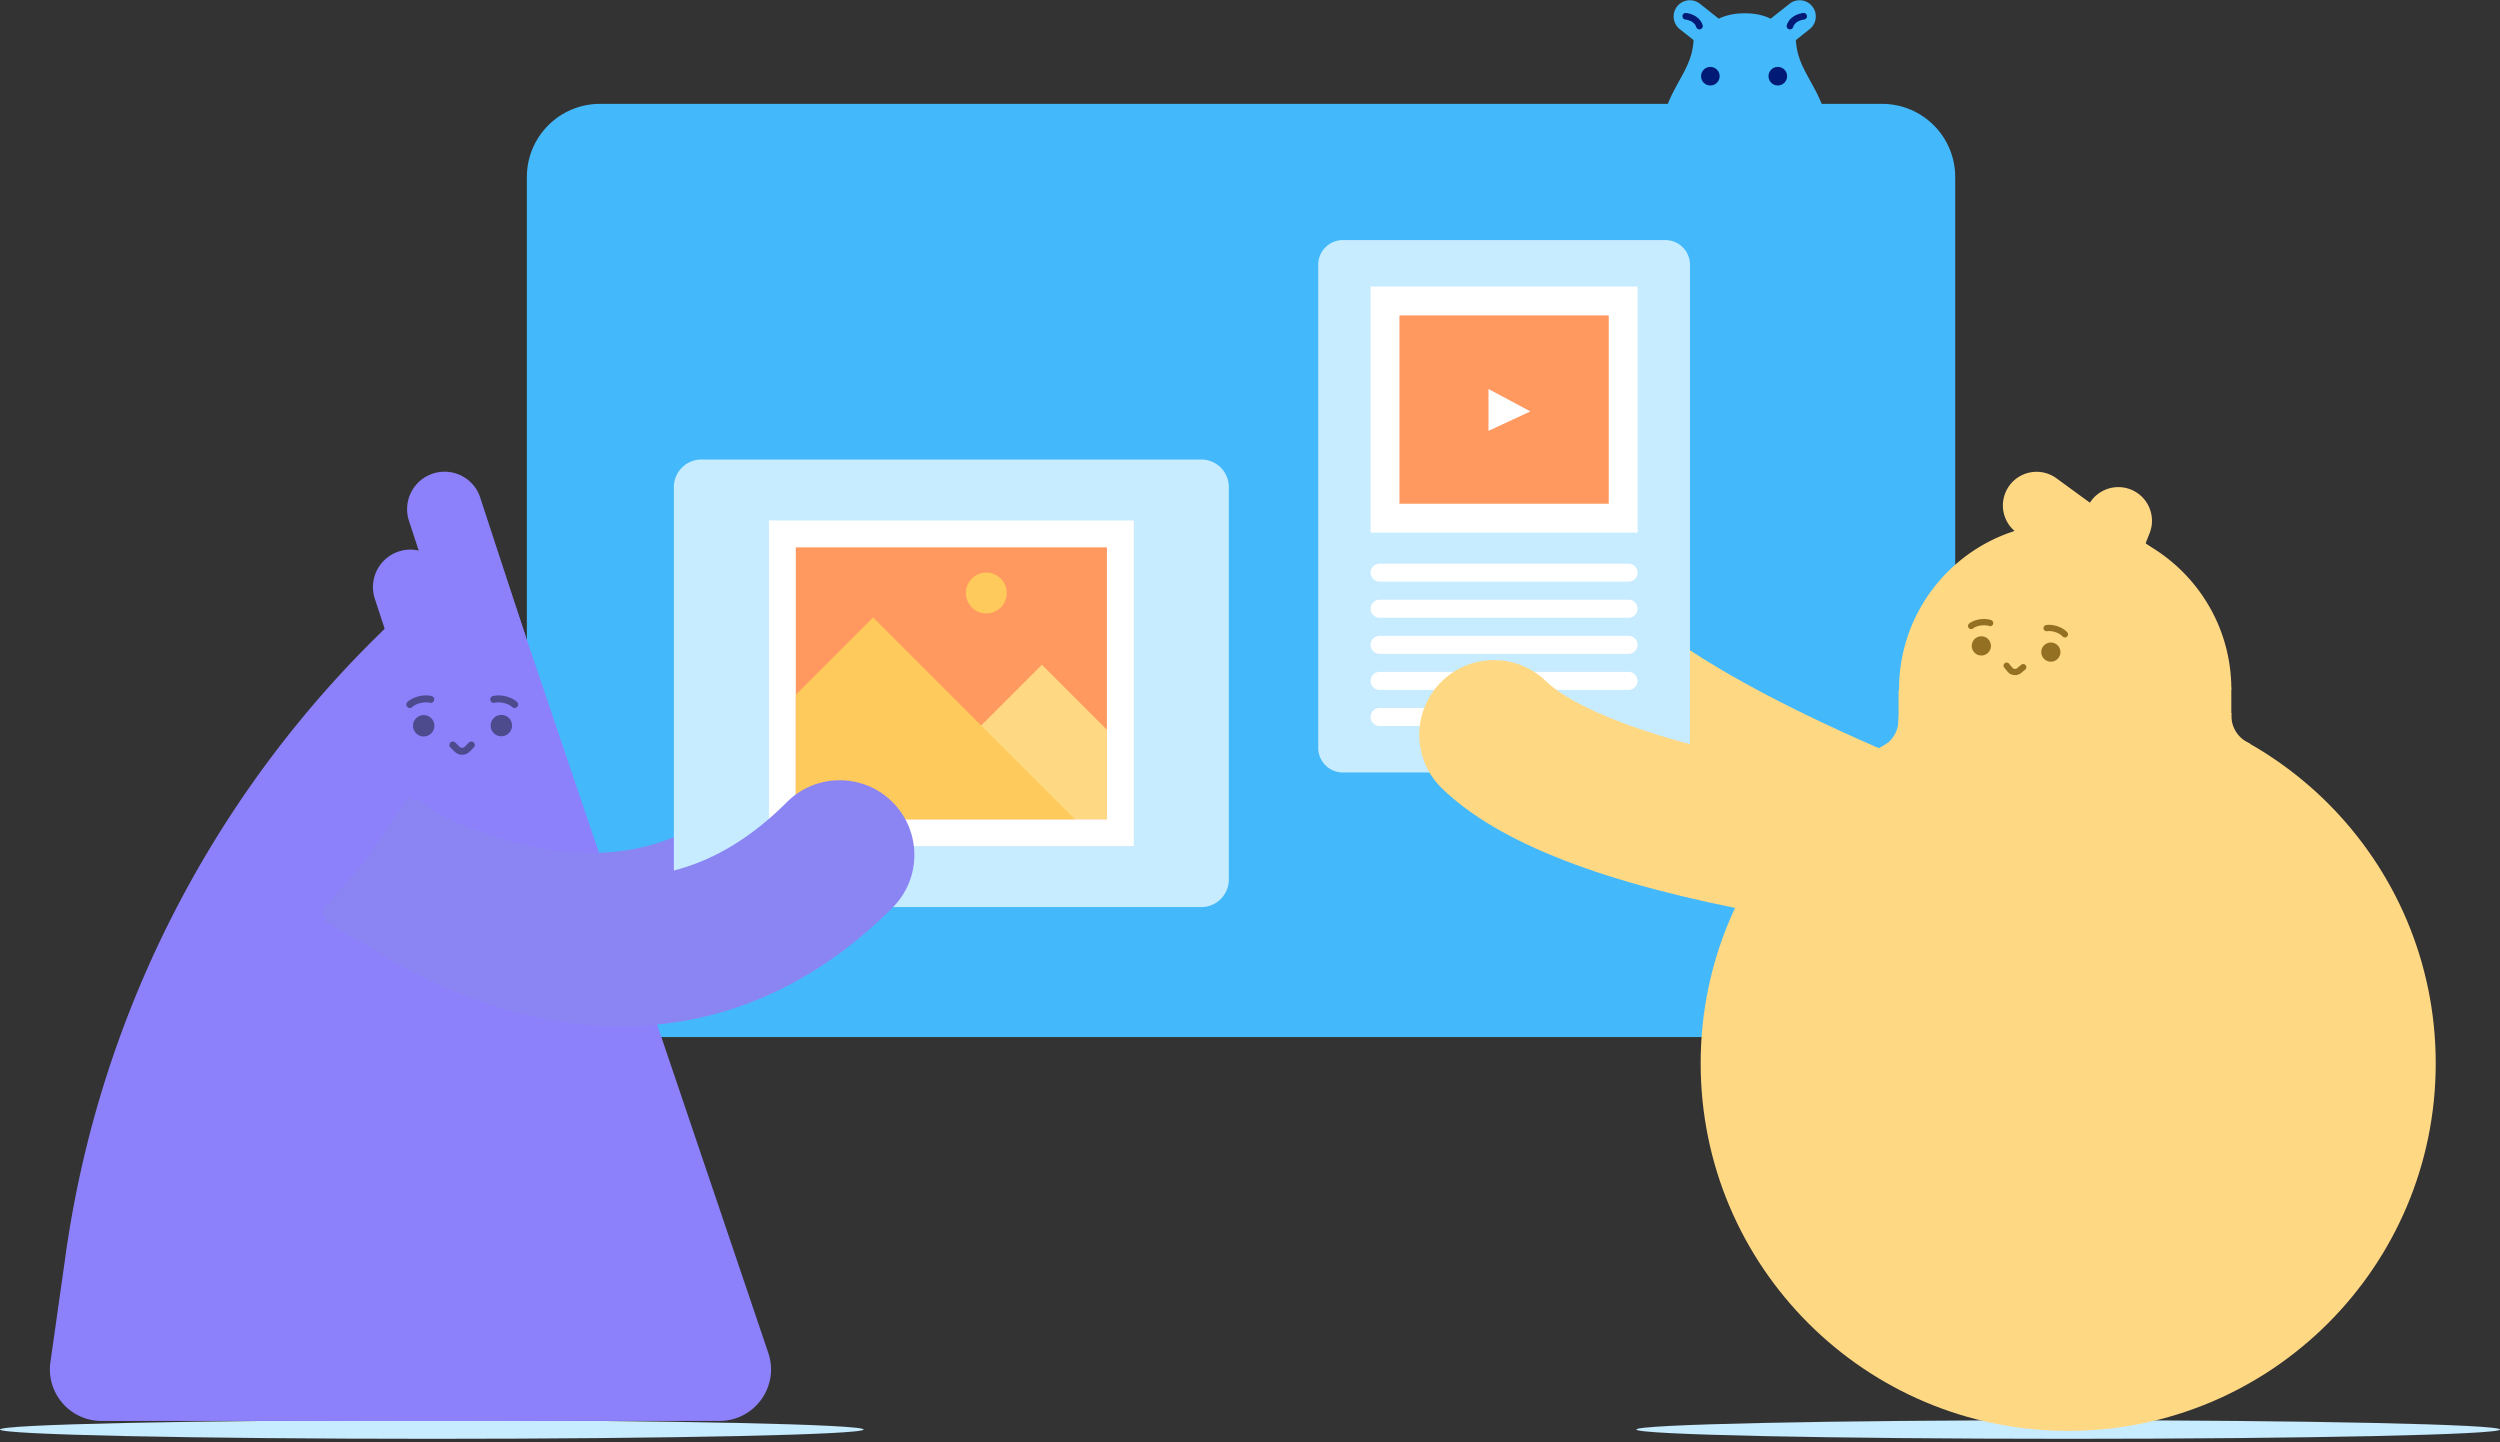
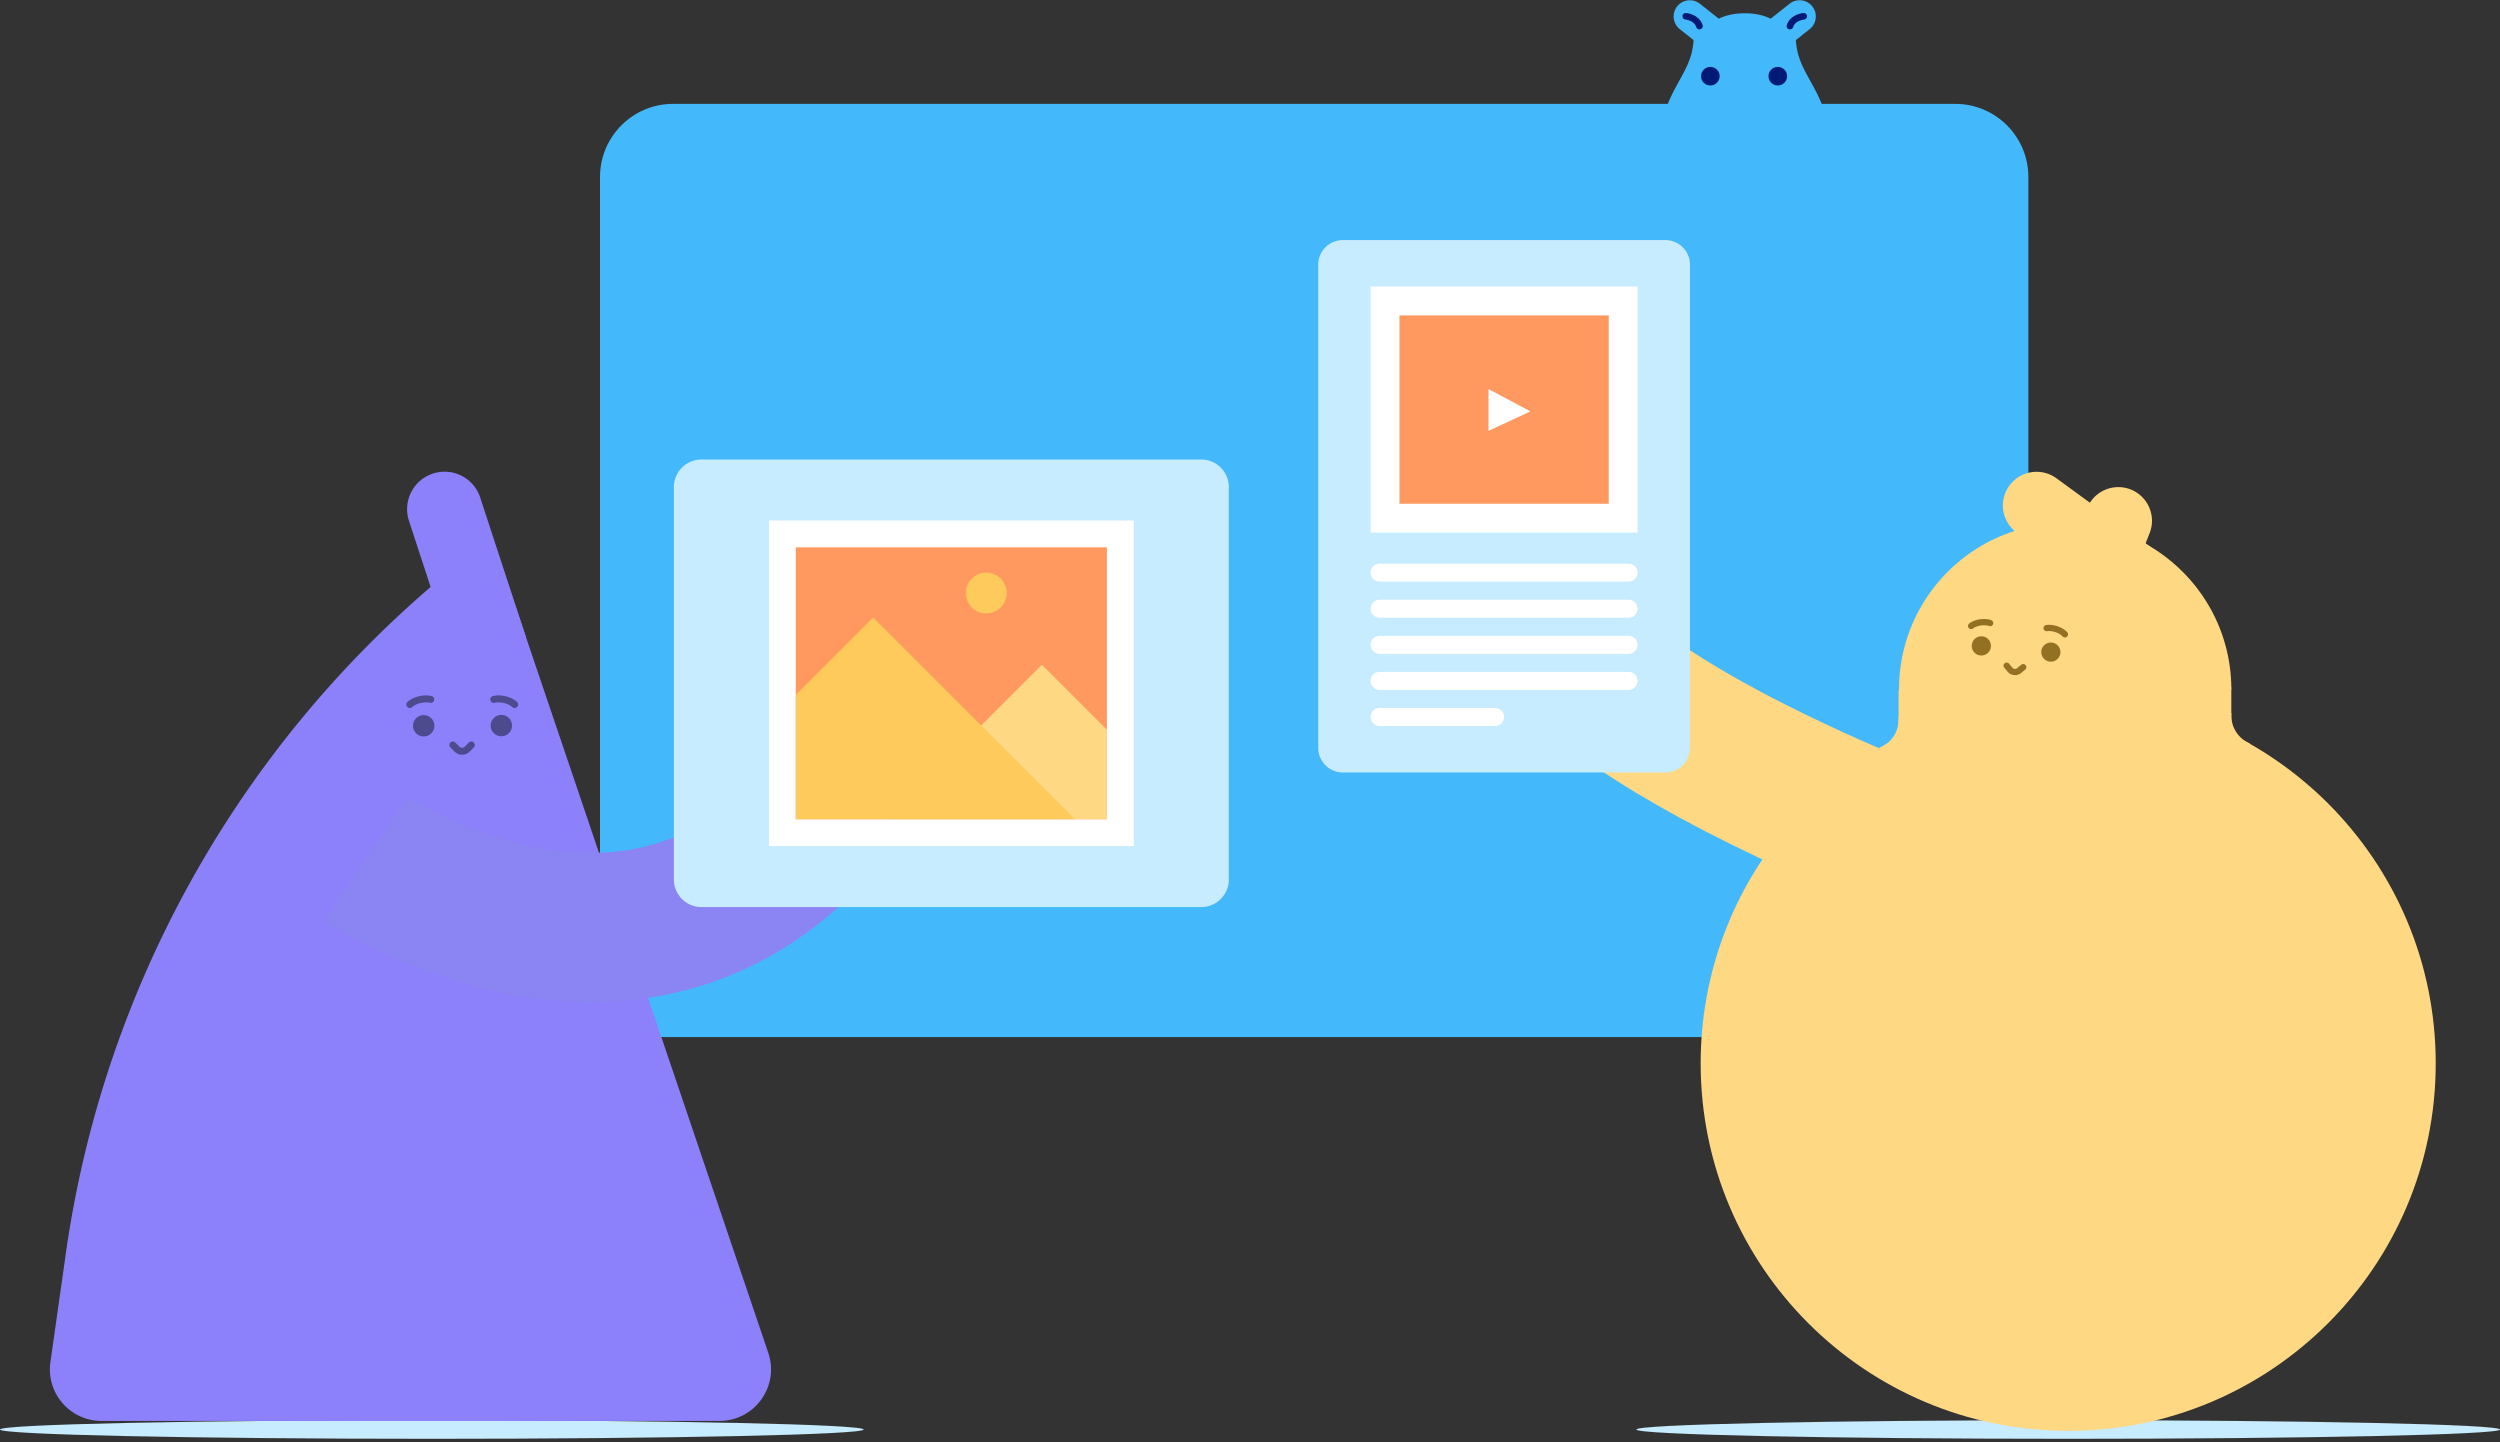
<svg xmlns="http://www.w3.org/2000/svg" width="565" height="326" fill="none">
  <rect width="100%" height="100%" fill="#333333" stroke="none" />
-   <path fill="#43B9FB" d="M425.338 234.375H135.603c-9.131 0-16.534-7.403-16.534-16.534V40.006c0-9.131 7.403-16.534 16.534-16.534h289.74c9.131 0 16.534 7.403 16.534 16.534v177.83c0 9.136-7.403 16.539-16.539 16.539z" />
+   <path fill="#43B9FB" d="M425.338 234.375H135.603V40.006c0-9.131 7.403-16.534 16.534-16.534h289.74c9.131 0 16.534 7.403 16.534 16.534v177.83c0 9.136-7.403 16.539-16.539 16.539z" />
  <path fill="#C7EBFF" d="M467.411 325.173c53.897 0 97.589-.941 97.589-2.102s-43.692-2.102-97.589-2.102c-53.896 0-97.588.941-97.588 2.102s43.692 2.102 97.588 2.102zm-369.822 0c53.896 0 97.588-.941 97.588-2.102s-43.692-2.102-97.588-2.102c-53.897 0-97.589.941-97.589 2.102s43.692 2.102 97.589 2.102z" />
  <path fill="#43B9FB" d="m401.233 9.329-1.238-1.56a2.666 2.666 0 0 1 .434-3.746L404.511.79a3.662 3.662 0 0 1 4.545 5.74l-4.082 3.232a2.665 2.665 0 0 1-3.741-.434zm-13.849 0 1.238-1.56a2.666 2.666 0 0 0-.434-3.746L384.106.79a3.662 3.662 0 0 0-4.545 5.74l4.082 3.232c1.154.91 2.831.72 3.741-.434z" />
  <path fill="#43B9FB" d="m375.647 32.416 1.097 6.842c1.103 7.132 7.039 7.688 8.833 7.688h17.463c1.794 0 7.735-.55 8.832-7.674l1.098-6.856c.509-6.268-1.677-10.21-3.792-14.021-1.425-2.57-2.775-4.998-3.167-7.894-.85-6.25 1.205-4.376-2.42-4.376-1.205 0-3.064-3.13-9.285-3.13s-8.08 3.13-9.285 3.13c-3.625 0-1.569-1.873-2.42 4.376-.392 2.896-1.737 5.325-3.166 7.894-2.107 3.81-4.293 7.753-3.788 14.02z" />
  <path fill="#001A75" d="M386.539 19.315a2.097 2.097 0 1 0 0-4.195 2.097 2.097 0 0 0 0 4.195zm15.245 0a2.097 2.097 0 1 0 0-4.195 2.097 2.097 0 0 0 0 4.195zm3.479-13.218c.024-.075.061-.15.08-.224-.01.037-.066.135-.019.046.019-.037.033-.07.051-.107.033-.066.071-.126.108-.187l.065-.098c.014-.019.084-.107.014-.019-.074.094.014-.018.033-.037a4.303 4.303 0 0 1 .229-.243c.051-.051.107-.098.163-.145a.673.673 0 0 0-.018.014c0-.004.093-.065.098-.07a3.68 3.68 0 0 1 .411-.243c.046-.023.191-.06.219-.102-.088.037-.107.042-.051.023.019-.005.033-.014.051-.019.042-.014.084-.032.126-.046a5.73 5.73 0 0 1 1.005-.243c.172-.028.364-.201.448-.346a.764.764 0 0 0 .075-.58.78.78 0 0 0-.346-.448c-.191-.098-.369-.107-.579-.074-1.579.243-3.125 1.144-3.615 2.75-.112.374.135.832.523.92.411.094.808-.12.929-.522zM384.801 5.7c-.485-1.602-2.031-2.508-3.615-2.751-.205-.033-.387-.033-.579.074a.773.773 0 0 0-.345.449c-.08.355.107.86.523.92.331.051.663.126.98.233.043.014.085.028.127.047.023.01.168.07.06.024-.098-.043.019.009.033.018.042.019.084.038.121.06.15.076.299.16.435.258.028.018.051.037.079.056.075.051-.121-.103-.018-.014.056.047.112.093.163.14.028.028.322.327.308.336-.004.005-.098-.135-.032-.037.023.033.046.065.065.098l.112.182c.019.033.037.07.056.108.023.05.042.144-.009-.028.018.074.056.149.079.224.112.373.528.649.92.523.393-.122.659-.519.537-.92z" />
  <path fill="#8D81FB" d="m108.523 112.438 10.116 30.878a8.47 8.47 0 0 1-16.095 5.278l-10.116-30.878a8.47 8.47 0 0 1 5.408-10.686 8.462 8.462 0 0 1 10.687 5.408z" />
-   <path fill="#8D81FB" d="m100.784 129.967 10.116 30.878a8.47 8.47 0 0 1-16.095 5.278l-10.117-30.878a8.47 8.47 0 0 1 16.096-5.278z" />
  <path fill="#8D81FB" d="M22.928 321.128H162.6c7.972 0 13.587-7.828 11.032-15.381l-62.368-184.22a243.81 243.81 0 0 0-96.383 161.75l-3.485 24.563c-.994 7.015 4.447 13.288 11.532 13.288z" />
  <path fill="#4D4A8E" d="M110.895 164.133a2.415 2.415 0 1 0 4.821-.3 2.415 2.415 0 0 0-4.821.3z" />
  <path fill="#241F20" d="M116.313 159.229c-.513-.495-1.363-.925-2.368-1.14-.878-.187-1.709-.182-2.354-.019" />
  <path fill="#4D4A8E" d="M116.313 160.013a.788.788 0 0 0 .547-1.354c-.64-.612-1.639-1.102-2.751-1.34-.962-.206-1.924-.211-2.714-.014a.787.787 0 0 0 .383 1.527c.551-.14 1.275-.126 1.995.028.817.177 1.564.528 1.989.939.159.14.355.214.551.214z" />
  <path fill="#241F20" d="M92.629 159.229c.513-.495 1.363-.925 2.368-1.14.878-.187 1.709-.182 2.354-.018" />
  <path fill="#4D4A8E" d="M92.629 160.014a.798.798 0 0 0 .546-.22c.43-.411 1.172-.761 1.99-.939.719-.154 1.448-.163 1.994-.028.42.108.85-.149.953-.57a.789.789 0 0 0-.57-.957c-.79-.196-1.752-.192-2.714.014-1.107.238-2.11.728-2.75 1.34a.789.789 0 0 0-.024 1.112.795.795 0 0 0 .575.248zm.714 4.119a2.415 2.415 0 1 0 4.82-.298 2.415 2.415 0 0 0-4.82.298zm11.093 6.436c.649 0 1.256-.252 1.714-.71l.93-.929a.785.785 0 0 0 0-1.112.785.785 0 0 0-1.112 0l-.929.93a.855.855 0 0 1-1.205 0l-.93-.93a.785.785 0 0 0-1.112 0 .785.785 0 0 0 0 1.112l.93.929c.453.458 1.065.71 1.714.71z" />
  <path fill="#FFD884" d="m455.777 120.378 23.577 17.207a7.612 7.612 0 0 0 10.63-1.658 7.612 7.612 0 0 0-1.658-10.631l-23.572-17.206a7.612 7.612 0 0 0-10.631 1.658 7.597 7.597 0 0 0 1.654 10.63z" />
  <path fill="#FFD884" d="m471.661 114.909-10.695 27.155a7.604 7.604 0 0 0 4.292 9.865 7.603 7.603 0 0 0 9.864-4.293l10.696-27.155a7.604 7.604 0 0 0-4.292-9.864 7.612 7.612 0 0 0-9.865 4.292z" />
  <path fill="#FFD884" d="M463.451 205.403c16.029 0 30.485-6.735 40.695-17.524l.014-31.537c.079-.378.121-.761.117-1.144-.308-20.471-17.001-36.968-37.543-36.968-20.565 0-37.267 16.529-37.543 37.029a5.023 5.023 0 0 1-.112 1.027l-.018 37.328a55.802 55.802 0 0 0 34.39 11.789z" />
  <path fill="#FFD884" d="M467.411 323.379c45.874 0 83.063-37.189 83.063-83.063s-37.189-83.063-83.063-83.063-83.063 37.189-83.063 83.063 37.189 83.063 83.063 83.063z" />
  <path fill="#937022" d="M449.929 146.3a2.168 2.168 0 1 1-4.288-.653 2.168 2.168 0 1 1 4.288.653z" />
  <path fill="#241F20" d="M445.473 141.48c.5-.401 1.294-.714 2.209-.831.799-.098 1.541-.028 2.107.168" />
  <path fill="#937022" d="M445.413 142.181a.726.726 0 0 1-.491-.262.71.71 0 0 1 .108-.994c.621-.5 1.555-.855 2.568-.981.878-.108 1.738-.038 2.429.205a.708.708 0 0 1-.467 1.336c-.481-.168-1.13-.215-1.789-.135-.747.093-1.438.345-1.854.681a.693.693 0 0 1-.504.15z" />
  <path fill="#241F20" d="M466.669 143.372c-.421-.486-1.145-.934-2.032-1.21-.771-.238-1.513-.299-2.106-.205" />
  <path fill="#937022" d="M466.603 144.073a.716.716 0 0 1-.472-.239c-.35-.401-.985-.775-1.704-.999-.631-.196-1.28-.262-1.785-.182a.705.705 0 0 1-.808-.589.705.705 0 0 1 .589-.808c.719-.112 1.583-.033 2.424.229.972.304 1.831.822 2.354 1.42a.704.704 0 0 1-.07.995.684.684 0 0 1-.528.173zm-.967 3.629a2.167 2.167 0 0 1-2.471 1.816 2.167 2.167 0 1 1 2.471-1.816zm-10.439 4.876a2.162 2.162 0 0 1-1.476-.771l-.756-.906a.705.705 0 0 1 .089-.995.704.704 0 0 1 .994.089l.757.906a.769.769 0 0 0 1.079.098l.906-.757a.705.705 0 0 1 .995.089.705.705 0 0 1-.089.995l-.906.757a2.179 2.179 0 0 1-1.593.495z" />
  <path fill="#FFD884" d="M504.277 155.352h-3.503v14.872h3.503v-14.872z" />
  <path fill="#FFD884" d="M504.277 161.7c0-.192.014-.379.028-.566h-1.868v9.23h6.062v-2.312a6.89 6.89 0 0 1-4.222-6.352zm-75.207.948c0-.192-.014-.379-.028-.565h1.868v9.229h-6.062V169a6.89 6.89 0 0 0 4.222-6.352z" />
  <path fill="#8B85F4" d="M133.497 226.486c-5.572 0-11.266-.514-17.067-1.536-24.24-4.283-42.349-16.334-43.105-16.847l18.85-27.992-.056-.037c.136.089 13.709 8.963 31.112 11.803 21.158 3.451 38.098-3.298 51.793-20.626 5.777-7.314 16.389-8.557 23.698-2.779 7.315 5.778 8.557 16.389 2.78 23.699-11.962 15.142-26.38 25.422-42.858 30.565-8.015 2.499-16.427 3.75-25.147 3.75z" />
  <path fill="#FFD884" d="M447.636 213.184c-1.827 0-3.686-.299-5.507-.929-.869-.299-21.518-7.459-44.647-18.407-33.474-15.834-54.18-30.92-63.311-46.118-4.796-7.987-2.214-18.356 5.773-23.153 7.987-4.801 18.356-2.214 23.153 5.773 2.499 4.157 12.251 15.694 48.813 32.989 21.48 10.163 41.031 16.945 41.228 17.011 8.808 3.04 13.484 12.648 10.443 21.457-2.41 6.991-8.949 11.377-15.945 11.377z" />
  <path fill="#C7EBFF" d="M271.482 204.997H158.531a6.235 6.235 0 0 1-6.235-6.236v-88.677a6.234 6.234 0 0 1 6.235-6.235h112.951a6.234 6.234 0 0 1 6.235 6.235v88.673a6.232 6.232 0 0 1-6.235 6.24z" />
  <path fill="#fff" d="M256.237 117.627h-82.456v73.591h82.456v-73.591z" />
  <path fill="#FF9960" d="M250.162 185.147V123.7H179.85v61.447h70.312z" />
  <path fill="#FFD884" d="M200.558 185.146h49.607v-20.219l-14.694-14.694-34.913 34.913z" />
  <path fill="#FDCA5B" d="m197.34 139.547-17.487 17.487v28.112h63.087l-45.6-45.599zm25.502-.911a4.615 4.615 0 1 0-.001-9.229 4.615 4.615 0 0 0 .001 9.229z" />
-   <path fill="#8B85F4" d="M140.335 231.956c-8.795 0-17.796-1.364-26.908-4.092-23.587-7.053-40.177-21.116-40.873-21.709l21.957-25.628-.052-.047c.126.103 12.583 10.486 29.542 15.315 20.617 5.871 38.225 1.126 53.83-14.507 6.58-6.595 17.267-6.604 23.862-.023 6.595 6.581 6.604 17.267.023 23.862-13.629 13.657-29.14 22.205-46.099 25.409a82.52 82.52 0 0 1-15.282 1.42z" />
  <path fill="#C7EBFF" d="M376.366 174.581h-72.881a5.569 5.569 0 0 1-5.567-5.567V59.824a5.57 5.57 0 0 1 5.567-5.568h72.881a5.57 5.57 0 0 1 5.568 5.567v109.191a5.567 5.567 0 0 1-5.568 5.567z" />
  <path fill="#fff" d="M370.098 64.76h-60.34v55.609h60.34V64.76z" />
  <path fill="#FF9960" d="M363.575 113.847V71.284H316.28v42.563h47.295z" />
  <path fill="#fff" d="M368.057 131.457h-56.262a2.036 2.036 0 1 1 0-4.073h56.262c1.126 0 2.037.911 2.037 2.037a2.032 2.032 0 0 1-2.037 2.036zm0 8.155h-56.262a2.036 2.036 0 1 1 0-4.073h56.262c1.126 0 2.037.911 2.037 2.037a2.032 2.032 0 0 1-2.037 2.036zm0 8.155h-56.262a2.036 2.036 0 1 1 0-4.073h56.262c1.126 0 2.037.911 2.037 2.037a2.032 2.032 0 0 1-2.037 2.036zm0 8.155h-56.262a2.036 2.036 0 1 1 0-4.073h56.262a2.036 2.036 0 1 1 0 4.073zm-30.167 8.155h-26.095a2.036 2.036 0 1 1 0-4.073h26.095a2.036 2.036 0 1 1 0 4.073zm-1.49-76.16 9.462 5.054-9.462 4.404v-9.458z" />
-   <path fill="#FFD884" d="M448.023 212.885c-.415 0-.831-.014-1.247-.046-.915-.066-22.709-1.696-47.874-6.339-36.413-6.721-60.298-15.992-73.021-28.336-6.689-6.493-6.847-17.174-.355-23.858 6.492-6.688 17.174-6.847 23.858-.355 3.465 3.363 15.796 11.98 55.347 19.313 23.386 4.334 44.301 5.908 44.511 5.923 9.29.686 16.273 8.771 15.591 18.061-.649 8.87-8.052 15.637-16.81 15.637z" />
</svg>